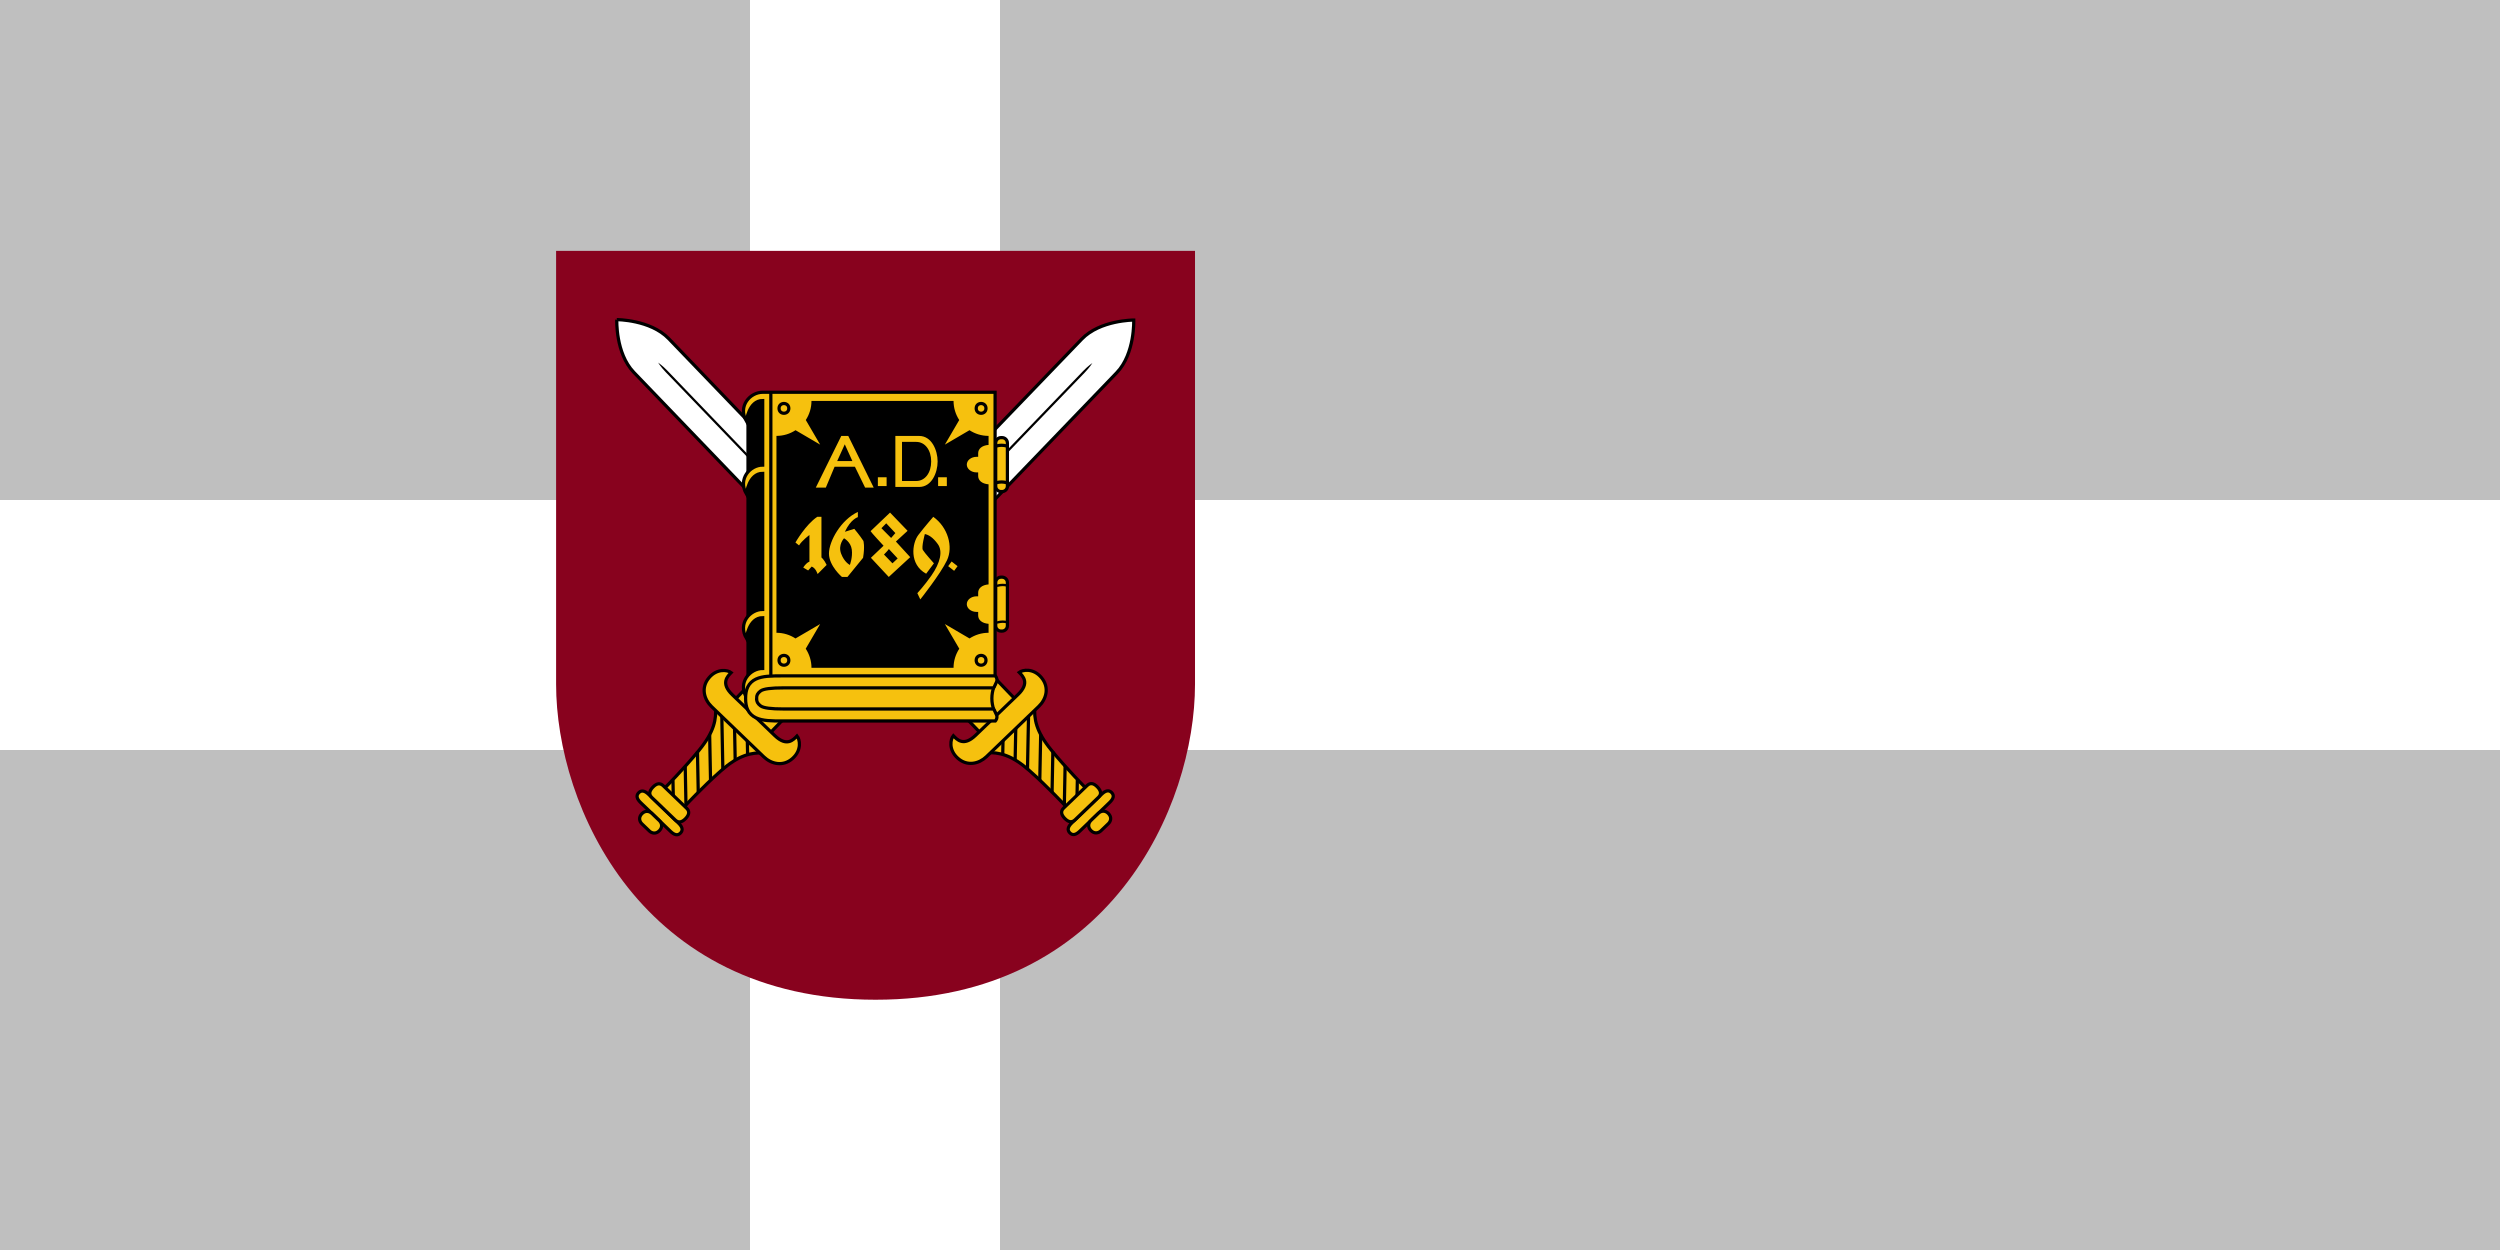
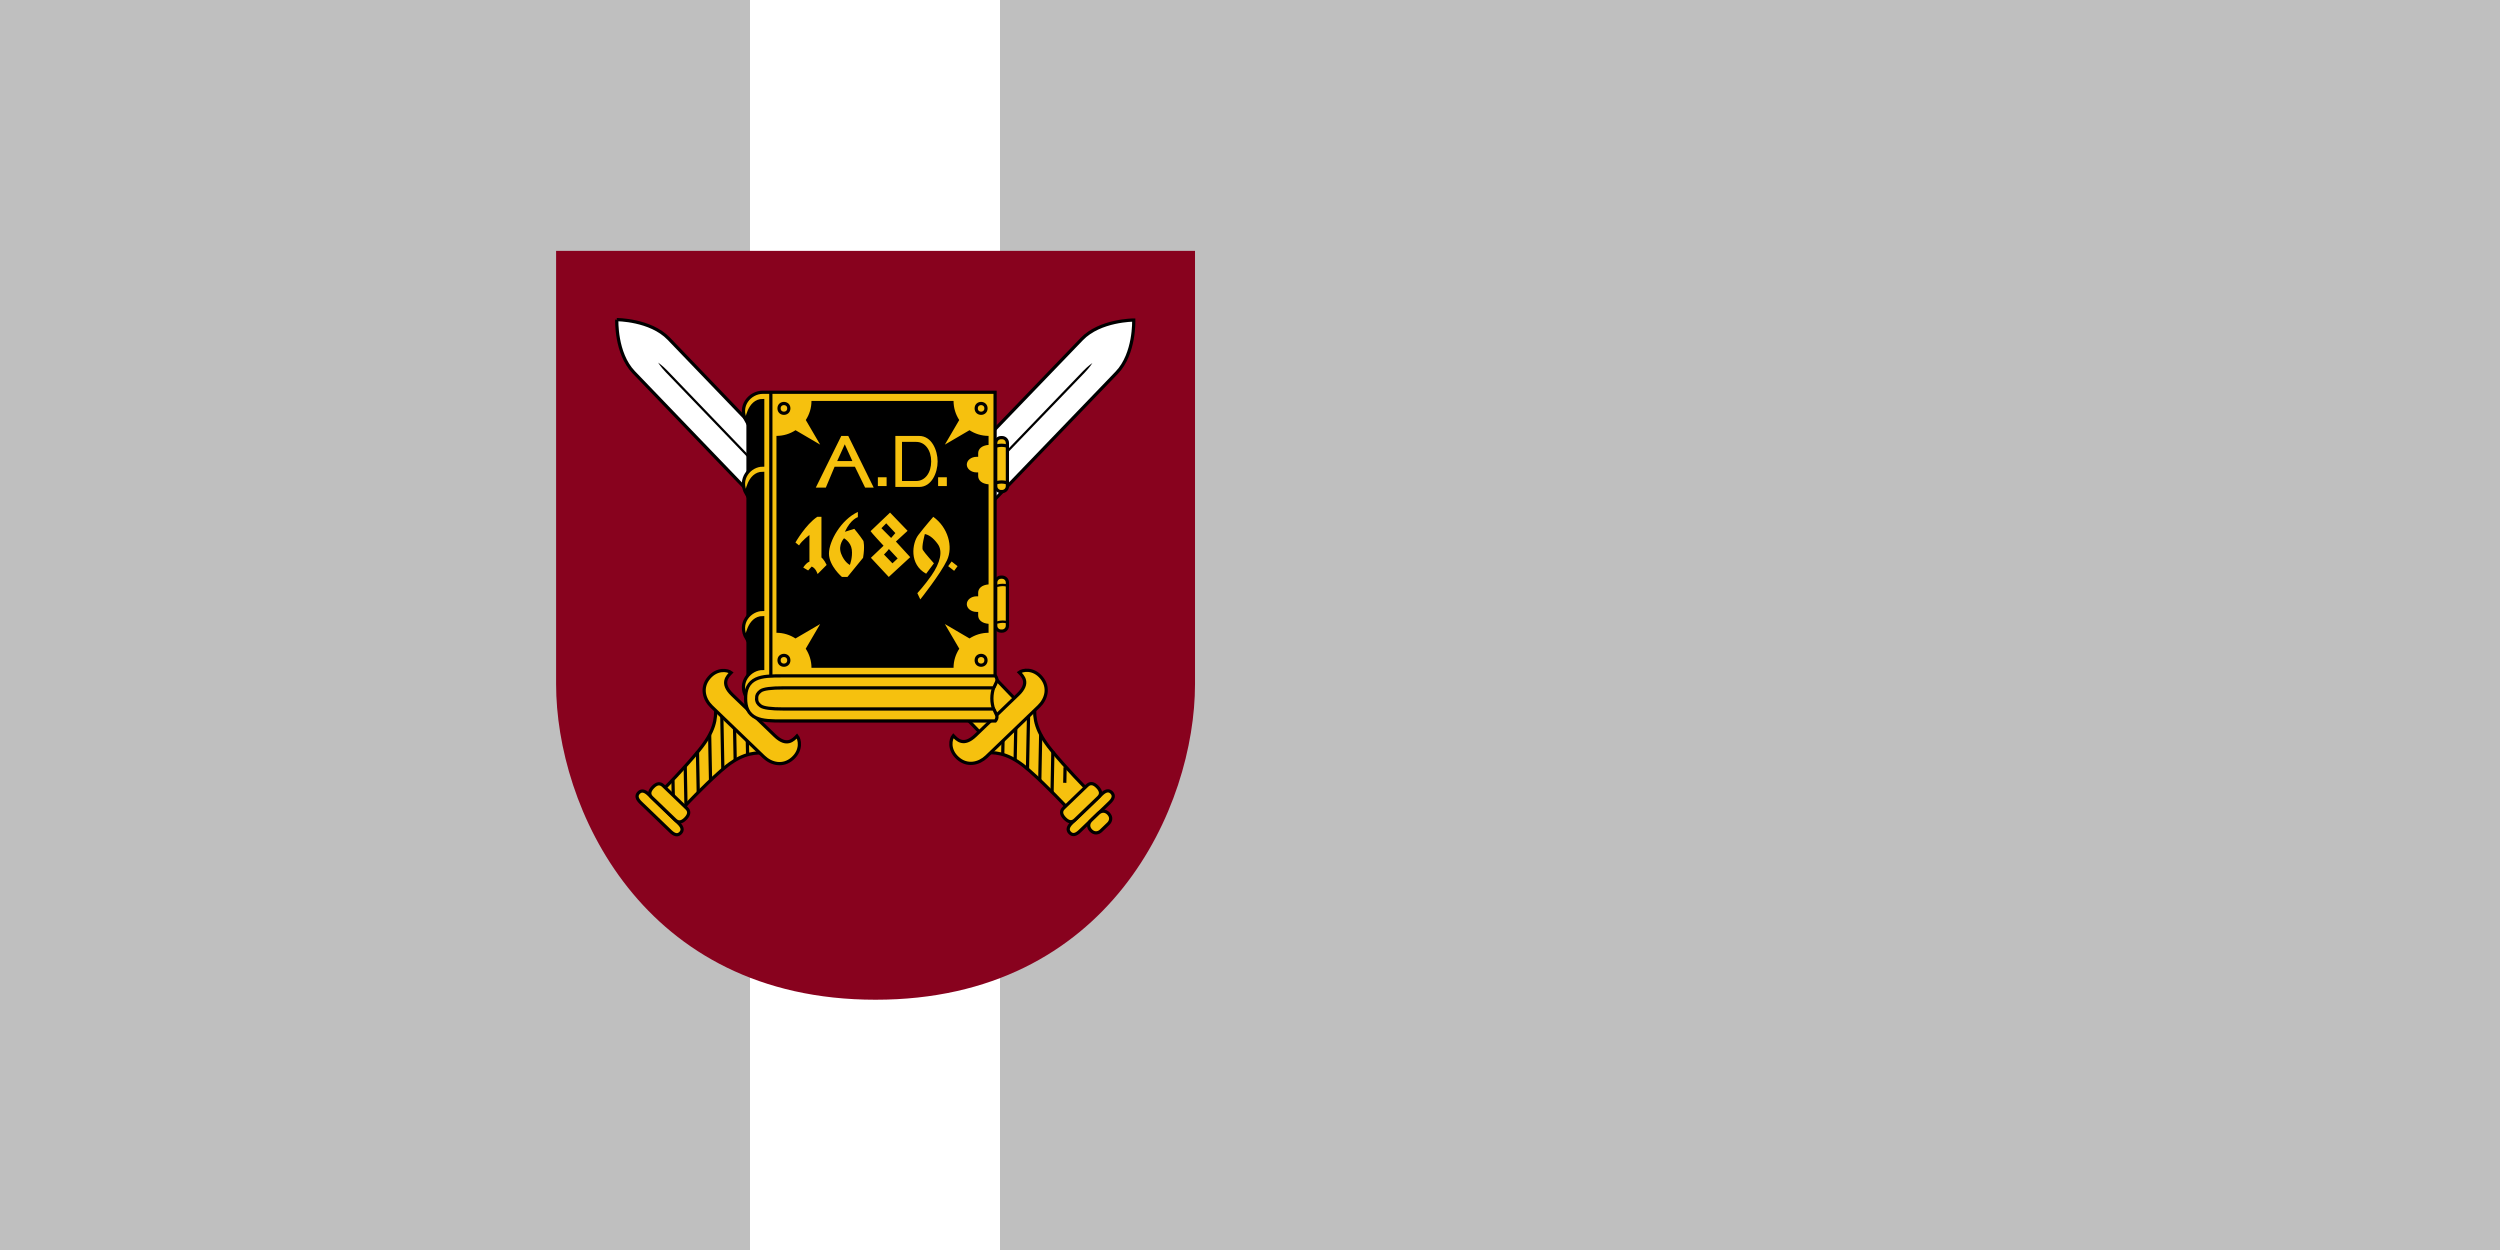
<svg xmlns="http://www.w3.org/2000/svg" xmlns:ns1="http://www.inkscape.org/namespaces/inkscape" xmlns:ns2="http://sodipodi.sourceforge.net/DTD/sodipodi-0.dtd" xmlns:xlink="http://www.w3.org/1999/xlink" width="1500" height="750" id="svg2" version="1.1" ns1:version="1.0.2 (e86c870879, 2021-01-15, custom)" ns2:docname="svg.svg">
  <rect width="100%" height="100%" fill="#808080" stroke="none" />
  <defs id="defs4" />
  <ns2:namedview id="base" pagecolor="#f6f3f1" bordercolor="#666666" borderopacity="1.0" ns1:pageopacity="0" ns1:pageshadow="2" ns1:zoom="0.49497475" ns1:cx="577.76707" ns1:cy="221.22962" ns1:document-units="px" ns1:current-layer="layer1" showgrid="false" showborder="true" ns1:window-width="1920" ns1:window-height="1017" ns1:window-x="-8" ns1:window-y="-4" ns1:window-maximized="1" showguides="true" ns1:guide-bbox="true" ns1:object-nodes="true" ns1:showpageshadow="false" fit-margin-top="0" fit-margin-left="0" fit-margin-right="0" fit-margin-bottom="0" ns1:snap-smooth-nodes="true" ns1:document-rotation="0" ns1:snap-global="true" />
  <g ns1:label="Layer 1" ns1:groupmode="layer" id="layer1" transform="translate(-1062.519,142.583)">
    <g id="g1769" transform="matrix(2,0,0,2,-1218.55,264.578)">
      <rect style="opacity:1;fill:#bfbfbf;fill-opacity:1;stroke:none;stroke-width:2.5;stroke-linecap:round;stroke-miterlimit:4;stroke-dasharray:none;stroke-opacity:1" id="rect1280" width="750" height="375" x="1140.534" y="-203.581" />
-       <rect style="opacity:1;fill:#ffffff;fill-opacity:1;stroke:none;stroke-width:2.368;stroke-linecap:round;stroke-miterlimit:4;stroke-dasharray:none;stroke-opacity:1" id="rect1282" width="750" height="75" x="1140.534" y="-53.581" />
      <rect style="opacity:1;fill:#ffffff;fill-opacity:1;stroke:none;stroke-width:1.675;stroke-linecap:round;stroke-miterlimit:4;stroke-dasharray:none;stroke-opacity:1" id="rect1675" width="375" height="75" x="-203.581" y="-1440.534" transform="rotate(90)" />
      <g id="g1361-5" transform="matrix(0.388,0,0,0.388,1133.388,-170.6)">
        <path style="color:#000000;display:inline;overflow:visible;visibility:visible;fill:#88021e;fill-opacity:1;stroke:none;stroke-width:6;stroke-linecap:butt;stroke-linejoin:miter;stroke-miterlimit:4;stroke-dasharray:none;stroke-dashoffset:0;stroke-opacity:1;marker:none;enable-background:accumulate" d="m 942.392,108.991 c 0,0 0,241.112 0,335.129 0,94.018 -65.848,243.871 -247,243.871 -181.152,0 -247,-149.853 -247,-243.871 0,-94.018 0,-335.129 0,-335.129 z" id="path3776-6-7" ns1:connector-curvature="0" ns2:nodetypes="czzzcc" />
        <g id="g1130-9" transform="rotate(43.892,973.5,-297.334)" style="stroke-width:2.5;stroke-miterlimit:4;stroke-dasharray:none">
          <path style="font-variation-settings:normal;opacity:1;vector-effect:none;fill:#f6c10e;fill-opacity:1;stroke:#000000;stroke-width:2.5;stroke-linecap:butt;stroke-linejoin:miter;stroke-miterlimit:4;stroke-dasharray:none;stroke-dashoffset:0;stroke-opacity:1;stop-color:#000000;stop-opacity:1" d="m 1209.355,527.418 c 7.955,7.197 13.258,15.152 14.773,33.714 1.515,18.562 1.142,39.759 1.142,39.759 h 20.893 c 0,0 -0.374,-21.198 1.142,-39.759 1.515,-18.562 6.819,-26.517 14.773,-33.714 z" id="path1056-3" ns2:nodetypes="csccscc" />
          <path id="path1100-2" style="font-variation-settings:normal;opacity:1;vector-effect:none;fill:none;fill-opacity:1;stroke:#000000;stroke-width:2.5;stroke-linecap:butt;stroke-linejoin:miter;stroke-miterlimit:4;stroke-dasharray:none;stroke-dashoffset:0;stroke-opacity:1;stop-color:#000000;stop-opacity:1" d="m 1245.152,529.2 8.334,8.334 m -21.592,-7.905 17.993,17.993 m -31.82,-18.133 29.547,29.547 m -25.948,-12.261 25.001,25.001 m -22.728,-9.041 22.35,22.35 m -21.403,-7.715 21.403,21.403 m -20.645,-6.958 8.523,8.523" />
-           <path id="path1029-9" style="font-variation-settings:normal;opacity:1;vector-effect:none;fill:#f6c10e;fill-opacity:1;stroke:#000000;stroke-width:2.5;stroke-linecap:butt;stroke-linejoin:miter;stroke-miterlimit:4;stroke-dasharray:none;stroke-dashoffset:0;stroke-opacity:1;stop-color:#000000;stop-opacity:1" d="m 1181.785,261.629 h -37.5 v 153.549 h 37.5 z" transform="translate(72.681,103.659)" />
          <path id="path1116-6" style="font-variation-settings:normal;opacity:1;vector-effect:none;fill:#ffffff;fill-opacity:1;stroke:#000000;stroke-width:2.5;stroke-linecap:butt;stroke-linejoin:miter;stroke-miterlimit:4;stroke-dasharray:none;stroke-dashoffset:0;stroke-opacity:1;stop-color:#000000;stop-opacity:1" d="m 1163.035,-15.227 c 0,0 -18.75,18.025 -18.75,38.441 V 261.629 h 37.5 V 23.215 c 0,-20.416 -18.75,-38.441 -18.75,-38.441 z" transform="translate(72.681,103.659)" />
          <path style="font-variation-settings:normal;opacity:1;vector-effect:none;fill:#f6c10e;fill-opacity:1;stroke:#000000;stroke-width:2.5;stroke-linecap:butt;stroke-linejoin:miter;stroke-miterlimit:4;stroke-dasharray:none;stroke-dashoffset:0;stroke-opacity:1;stop-color:#000000;stop-opacity:1" d="m 1219.686,612.78 h 32.06 c 3.999,0 6.425,1.258 6.425,4.431 0,3.173 -2.426,4.431 -6.425,4.431 h -32.06 c -3.999,0 -6.425,-1.258 -6.425,-4.431 0,-3.173 2.426,-4.431 6.425,-4.431 z" id="path1050-5" ns2:nodetypes="zzzzzzz" />
-           <path style="font-variation-settings:normal;opacity:1;vector-effect:none;fill:#f6c10e;fill-opacity:1;stroke:#000000;stroke-width:2.5;stroke-linecap:butt;stroke-linejoin:miter;stroke-miterlimit:4;stroke-dasharray:none;stroke-dashoffset:0;stroke-opacity:1;stop-color:#000000;stop-opacity:1" d="m 1231.701,621.642 h 8.031 c 2.498,0 5.415,1.58 5.415,5.567 0,3.987 -2.917,5.567 -5.415,5.567 h -8.031 c -2.498,0 -5.415,-1.58 -5.415,-5.567 0,-3.987 2.917,-5.567 5.415,-5.567 z" id="path1054-1" ns2:nodetypes="zzzzzzz" />
          <path style="font-variation-settings:normal;opacity:1;vector-effect:none;fill:#f6c10e;fill-opacity:1;stroke:#000000;stroke-width:2.5;stroke-linecap:butt;stroke-linejoin:miter;stroke-miterlimit:4;stroke-dasharray:none;stroke-dashoffset:0;stroke-opacity:1;stop-color:#000000;stop-opacity:1" d="m 1258.543,512.392 c 12.879,0 12.501,-7.659 12.501,-11.743 3.262,0.379 10.298,5.042 9.584,14.887 -0.714,9.845 -8.853,14.578 -16.851,14.578 h -56.12 c -7.998,0 -16.137,-4.733 -16.851,-14.578 -0.714,-9.845 6.322,-14.509 9.584,-14.887 0,4.084 -0.379,11.743 12.501,11.743 z" id="path1027-3" ns2:nodetypes="cczzzzccc" />
          <path style="font-variation-settings:normal;opacity:1;vector-effect:none;fill:#f6c10e;fill-opacity:1;stroke:#000000;stroke-width:2.5;stroke-linecap:butt;stroke-linejoin:miter;stroke-miterlimit:4;stroke-dasharray:none;stroke-dashoffset:0;stroke-opacity:1;stop-color:#000000;stop-opacity:1" d="m 1223.202,600.131 h 25.029 c 3.122,0 5.016,1.795 5.016,6.325 0,4.53 -1.894,6.325 -5.016,6.325 h -25.029 c -3.122,0 -5.016,-1.795 -5.016,-6.325 0,-4.53 1.894,-6.325 5.016,-6.325 z" id="path1052-3" ns2:nodetypes="zzzzzzz" />
          <path id="path1119-7" style="font-variation-settings:normal;opacity:1;vector-effect:none;fill:#000000;fill-opacity:1;stroke:none;stroke-width:2.5;stroke-linecap:butt;stroke-linejoin:miter;stroke-miterlimit:4;stroke-dasharray:none;stroke-dashoffset:0;stroke-opacity:1;stop-color:#000000;stop-opacity:1" d="m 1235.716,134.504 c 0,0 -0.867,3.891 -0.867,9.513 V 365.288 h 1.734 V 144.017 c 0,-5.584 -0.867,-9.513 -0.867,-9.513 z" ns2:nodetypes="csccsc" />
        </g>
        <g id="g1206-5" transform="matrix(-0.721,0.693,0.693,0.721,1324.98,-757.982)" style="stroke-width:2.5;stroke-miterlimit:4;stroke-dasharray:none">
          <path style="font-variation-settings:normal;opacity:1;vector-effect:none;fill:#f6c10e;fill-opacity:1;stroke:#000000;stroke-width:2.5;stroke-linecap:butt;stroke-linejoin:miter;stroke-miterlimit:4;stroke-dasharray:none;stroke-dashoffset:0;stroke-opacity:1;stop-color:#000000;stop-opacity:1" d="m 1209.355,527.418 c 7.955,7.197 13.258,15.152 14.773,33.714 1.515,18.562 1.142,39.759 1.142,39.759 h 20.893 c 0,0 -0.374,-21.198 1.142,-39.759 1.515,-18.562 6.819,-26.517 14.773,-33.714 z" id="path1188-7" ns2:nodetypes="csccscc" />
-           <path id="path1190-7" style="font-variation-settings:normal;opacity:1;vector-effect:none;fill:none;fill-opacity:1;stroke:#000000;stroke-width:2.5;stroke-linecap:butt;stroke-linejoin:miter;stroke-miterlimit:4;stroke-dasharray:none;stroke-dashoffset:0;stroke-opacity:1;stop-color:#000000;stop-opacity:1" d="m 1245.152,529.2 8.334,8.334 m -21.592,-7.905 17.993,17.993 m -31.82,-18.133 29.547,29.547 m -25.948,-12.261 25.001,25.001 m -22.728,-9.041 22.35,22.35 m -21.403,-7.715 21.403,21.403 m -20.645,-6.958 8.523,8.523" />
+           <path id="path1190-7" style="font-variation-settings:normal;opacity:1;vector-effect:none;fill:none;fill-opacity:1;stroke:#000000;stroke-width:2.5;stroke-linecap:butt;stroke-linejoin:miter;stroke-miterlimit:4;stroke-dasharray:none;stroke-dashoffset:0;stroke-opacity:1;stop-color:#000000;stop-opacity:1" d="m 1245.152,529.2 8.334,8.334 m -21.592,-7.905 17.993,17.993 m -31.82,-18.133 29.547,29.547 m -25.948,-12.261 25.001,25.001 m -22.728,-9.041 22.35,22.35 m -20.645,-6.958 8.523,8.523" />
          <path id="path1192-0" style="font-variation-settings:normal;opacity:1;vector-effect:none;fill:#f6c10e;fill-opacity:1;stroke:#000000;stroke-width:2.5;stroke-linecap:butt;stroke-linejoin:miter;stroke-miterlimit:4;stroke-dasharray:none;stroke-dashoffset:0;stroke-opacity:1;stop-color:#000000;stop-opacity:1" d="m 1181.785,261.629 h -37.5 v 153.549 h 37.5 z" transform="translate(72.681,103.659)" />
          <path id="path1194-8" style="font-variation-settings:normal;opacity:1;vector-effect:none;fill:#ffffff;fill-opacity:1;stroke:#000000;stroke-width:2.5;stroke-linecap:butt;stroke-linejoin:miter;stroke-miterlimit:4;stroke-dasharray:none;stroke-dashoffset:0;stroke-opacity:1;stop-color:#000000;stop-opacity:1" d="m 1163.035,-15.227 c 0,0 -18.75,18.025 -18.75,38.441 V 261.629 h 37.5 V 23.215 c 0,-20.416 -18.75,-38.441 -18.75,-38.441 z" transform="translate(72.681,103.659)" />
          <path style="font-variation-settings:normal;opacity:1;vector-effect:none;fill:#f6c10e;fill-opacity:1;stroke:#000000;stroke-width:2.5;stroke-linecap:butt;stroke-linejoin:miter;stroke-miterlimit:4;stroke-dasharray:none;stroke-dashoffset:0;stroke-opacity:1;stop-color:#000000;stop-opacity:1" d="m 1219.686,612.78 h 32.06 c 3.999,0 6.425,1.258 6.425,4.431 0,3.173 -2.426,4.431 -6.425,4.431 h -32.06 c -3.999,0 -6.425,-1.258 -6.425,-4.431 0,-3.173 2.426,-4.431 6.425,-4.431 z" id="path1196-4" ns2:nodetypes="zzzzzzz" />
          <path style="font-variation-settings:normal;opacity:1;vector-effect:none;fill:#f6c10e;fill-opacity:1;stroke:#000000;stroke-width:2.5;stroke-linecap:butt;stroke-linejoin:miter;stroke-miterlimit:4;stroke-dasharray:none;stroke-dashoffset:0;stroke-opacity:1;stop-color:#000000;stop-opacity:1" d="m 1231.701,621.642 h 8.031 c 2.498,0 5.415,1.58 5.415,5.567 0,3.987 -2.917,5.567 -5.415,5.567 h -8.031 c -2.498,0 -5.415,-1.58 -5.415,-5.567 0,-3.987 2.917,-5.567 5.415,-5.567 z" id="path1198-7" ns2:nodetypes="zzzzzzz" />
          <path style="font-variation-settings:normal;opacity:1;vector-effect:none;fill:#f6c10e;fill-opacity:1;stroke:#000000;stroke-width:2.5;stroke-linecap:butt;stroke-linejoin:miter;stroke-miterlimit:4;stroke-dasharray:none;stroke-dashoffset:0;stroke-opacity:1;stop-color:#000000;stop-opacity:1" d="m 1258.543,512.392 c 12.879,0 12.501,-7.659 12.501,-11.743 3.262,0.379 10.298,5.042 9.584,14.887 -0.714,9.845 -8.853,14.578 -16.851,14.578 h -56.12 c -7.998,0 -16.137,-4.733 -16.851,-14.578 -0.714,-9.845 6.322,-14.509 9.584,-14.887 0,4.084 -0.379,11.743 12.501,11.743 z" id="path1200-6" ns2:nodetypes="cczzzzccc" />
          <path style="font-variation-settings:normal;opacity:1;vector-effect:none;fill:#f6c10e;fill-opacity:1;stroke:#000000;stroke-width:2.5;stroke-linecap:butt;stroke-linejoin:miter;stroke-miterlimit:4;stroke-dasharray:none;stroke-dashoffset:0;stroke-opacity:1;stop-color:#000000;stop-opacity:1" d="m 1223.202,600.131 h 25.029 c 3.122,0 5.016,1.795 5.016,6.325 0,4.53 -1.894,6.325 -5.016,6.325 h -25.029 c -3.122,0 -5.016,-1.795 -5.016,-6.325 0,-4.53 1.894,-6.325 5.016,-6.325 z" id="path1202-8" ns2:nodetypes="zzzzzzz" />
          <path id="path1204-1" style="font-variation-settings:normal;opacity:1;vector-effect:none;fill:#000000;fill-opacity:1;stroke:none;stroke-width:2.5;stroke-linecap:butt;stroke-linejoin:miter;stroke-miterlimit:4;stroke-dasharray:none;stroke-dashoffset:0;stroke-opacity:1;stop-color:#000000;stop-opacity:1" d="m 1235.716,134.504 c 0,0 -0.867,3.891 -0.867,9.513 V 365.288 h 1.734 V 144.017 c 0,-5.584 -0.867,-9.513 -0.867,-9.513 z" ns2:nodetypes="csccsc" />
        </g>
        <g id="g5389-7-1" transform="matrix(1.327,0,0,1.327,312.19,-190.227)" style="stroke-width:1.884;stroke-miterlimit:4;stroke-dasharray:none">
          <path style="color:#000000;display:inline;overflow:visible;visibility:visible;fill:#000000;stroke:none;stroke-width:1.884;stroke-miterlimit:4;stroke-dasharray:none;marker:none;enable-background:accumulate" d="M 213.512,486.856 231.994,476.499 V 310.124 c 0,0 -1.616,0 -8.973,0 -7.357,0 -10.431,6.52 -9.509,14.602 z" id="path5232-8-3" ns1:connector-curvature="0" ns2:nodetypes="cccscc" />
          <path ns2:nodetypes="czccscccccccccccc" ns1:connector-curvature="0" id="path5105-4-1" d="m 358.423,494.682 c 0,0 -1.875,-3.625 -1.875,-8.438 0,-4.812 1.875,-8.438 1.875,-8.438 V 307.851 H 223.021 c -7.357,0 -14.598,8.036 -9.509,16.875 0,0 1.33,-12.054 9.509,-12.054 v 37.605 c -7.357,0 -14.598,8.036 -9.509,16.875 0,0 1.33,-12.054 9.509,-12.054 v 79.274 c -7.357,0 -14.598,8.036 -9.509,16.875 0,0 1.33,-12.054 9.509,-12.054 v 29.576 c -7.357,0 -14.598,8.036 -9.509,16.875 l 13.795,11.122 z" style="color:#000000;display:inline;overflow:visible;visibility:visible;fill:#f6c10e;fill-opacity:1;stroke:#000000;stroke-width:1.884;stroke-linecap:butt;stroke-linejoin:miter;stroke-miterlimit:4;stroke-dasharray:none;stroke-dashoffset:0;stroke-opacity:1;marker:none;enable-background:accumulate" />
          <path ns1:connector-curvature="0" id="path5137-6-1" d="M 227.759,307.851 V 476.065" style="color:#000000;display:inline;overflow:visible;visibility:visible;fill:none;stroke:#000000;stroke-width:1.884;stroke-linecap:butt;stroke-linejoin:miter;stroke-miterlimit:4;stroke-dasharray:none;stroke-dashoffset:0;stroke-opacity:1;marker:none;enable-background:accumulate" ns2:nodetypes="cc" />
          <circle id="path5139-7-1" style="color:#000000;display:inline;overflow:visible;visibility:visible;fill:none;stroke:#000000;stroke-width:1.884;stroke-linecap:square;stroke-linejoin:miter;stroke-miterlimit:4;stroke-dasharray:none;stroke-dashoffset:0;stroke-opacity:1;marker:none;enable-background:accumulate" cx="235.389" cy="317.247" r="2.845" />
          <use height="365.978" width="308.925" transform="matrix(-1,0,0,1,585.657,0)" id="use5151-2-0" xlink:href="#path5139-7-1" y="0" x="0" style="stroke-width:1.884;stroke-miterlimit:4;stroke-dasharray:none" />
          <use height="365.978" width="308.925" transform="matrix(1,0,0,-1,0,781.284)" id="use5153-1-3" xlink:href="#path5139-7-1" y="0" x="0" style="stroke-width:1.884;stroke-miterlimit:4;stroke-dasharray:none" />
          <use x="0" y="0" xlink:href="#path5139-7-1" id="use5155-7-8" transform="rotate(180,292.829,390.642)" width="308.925" height="365.978" style="stroke-width:1.884;stroke-miterlimit:4;stroke-dasharray:none" />
          <path ns2:nodetypes="ccccccccccccccccscssscsccscssscscccccccccccccccccsssccccssscccccccccccccccccccccccsccccccccccccccccccccccccsccsscsccscccccccscsccccccccccc" ns1:connector-curvature="0" id="path5161-9-1" transform="translate(135.03,295.087)" d="m 116.406,17.812 c 0,4.104 -1.227,7.926 -3.312,11.125 l 8.375,14.344 L 107.125,34.875 c -3.202,2.091 -7.016,3.312 -11.125,3.312 v 114.719 c 4.094,0 7.899,1.236 11.094,3.312 l 14.375,-8.406 -8.406,14.375 c 2.091,3.202 3.344,7.016 3.344,11.125 h 82.781 c 0,-4.109 1.251,-7.921 3.344,-11.125 l -8.406,-14.375 14.375,8.406 c 3.196,-2.079 7,-3.312 11.094,-3.312 v -5.219 c -3.993,-0.32 -6.062,-2.372 -6.062,-4.875 V 140.75 h -0.875 c -3.198,0 -5.75,-2.025 -5.75,-4.531 0,-2.506 2.552,-4.562 5.75,-4.562 h 0.875 v -2.062 c 0,-2.503 2.07,-4.551 6.062,-4.875 v -58.312 c -3.993,-0.324 -6.062,-2.372 -6.062,-4.875 v -2.062 h -0.875 c -3.198,0 -5.75,-2.056 -5.75,-4.562 0,-2.506 2.552,-4.531 5.75,-4.531 h 0.875 v -2.062 c 0,-2.503 2.07,-4.555 6.062,-4.875 v -5.25 c -4.109,0 -7.923,-1.222 -11.125,-3.312 L 194.125,43.281 202.5,28.938 c -2.086,-3.199 -3.312,-7.021 -3.312,-11.125 z m 17.366,20.406 h 4.08 l 14.812,30.094 h -5.009 l -5.938,-12.156 H 129.875 l -5.103,12.156 h -5.844 z m 31.509,0 h 13.906 c 7.232,0 10.719,8.315 10.719,14.875 0,6.56 -3.487,14.844 -10.719,14.844 h -13.906 z m 3.875,3.469 v 22.781 h 8.312 c 5.155,0 8.688,-4.815 8.688,-11.375 0,-6.56 -3.532,-11.406 -8.688,-11.406 z M 135.812,43.094 131.375,52.875 h 8.875 z m 19.281,19.219 h 5.094 v 5.094 h -5.094 z m 35.094,0 h 5.094 v 5.094 H 190.188 Z M 143.438,82.5 v 3.031 c 0,0 -4.153,1.145 -7.562,8.531 l 5.469,-1.719 c 0,0 3.229,3.811 5.312,7.031 0,0 0.949,3.025 -0.188,9.844 L 137.375,120.375 h -3.219 c 0,0 -7.562,-6.428 -7.562,-13.625 0,-7.197 6.995,-19.704 16.844,-24.25 z m 18.75,0.375 10.219,10.625 -6.812,6.25 8.344,9.094 -12.5,11.531 -10.406,-11.156 7.375,-7.031 c 0,0 -7.562,-8.121 -7.562,-8.5 z m -42.406,2.469 h 2.438 v 23.688 c 0,0 1.516,1.124 3.031,4.344 l -5.281,5.312 c 0,0 -0.975,-3.428 -3.438,-4.375 l -2.062,2.281 -2.844,-1.688 c 0,0 1.51,-2.68 3.594,-3.438 V 95.938 c 0,0 -4.358,3.221 -6.062,6.062 l -2.094,-1.688 c 0,0 5.9,-10.423 12.719,-14.969 z m 67.594,0 c 8.523,6.061 11.757,17.42 7.969,25.375 -3.788,7.955 -15.531,22.75 -15.531,22.75 l -1.719,-3.625 c 0,0 4.203,-4.571 8.156,-10.219 5.303,-7.576 6.731,-14.291 3.781,-18.375 -2.892,-4.004 -5.455,-5.453 -7.562,-5.875 0,0 -2.1,7.63 -1.156,9.281 0.944,1.652 6.438,7.781 6.438,7.781 l -4.531,6.062 c -10.038,-5.493 -8.161,-17.827 -4.562,-22.562 3.599,-4.735 8.719,-10.594 8.719,-10.594 z m -27.406,3.781 -2.812,2.844 5.656,5.688 2.469,-2.844 z M 135.375,97.844 c 0,0 -3.613,3.792 -1.719,8.906 1.894,5.114 5.125,6.625 5.125,6.625 0,0 1.693,-4.361 1.125,-8.906 -0.568,-4.546 -4.531,-6.625 -4.531,-6.625 z m 26.125,6.25 c -0.189,0.568 -2.844,3.219 -2.844,3.219 l 4.938,5.125 3.031,-2.844 z m 36.562,7.281 3.469,2.719 -2,2.719 -3.469,-2.719 z" style="color:#000000;display:inline;overflow:visible;visibility:visible;fill:#000000;stroke:none;stroke-width:1.884;stroke-miterlimit:4;stroke-dasharray:none;marker:none;enable-background:accumulate" />
          <path style="color:#000000;font-style:normal;font-variant:normal;font-weight:normal;font-stretch:normal;font-size:medium;line-height:normal;font-family:sans-serif;font-variant-ligatures:normal;font-variant-position:normal;font-variant-caps:normal;font-variant-numeric:normal;font-variant-alternates:normal;font-variant-east-asian:normal;font-feature-settings:normal;font-variation-settings:normal;text-indent:0;text-align:start;text-decoration:none;text-decoration-line:none;text-decoration-style:solid;text-decoration-color:#000000;letter-spacing:normal;word-spacing:normal;text-transform:none;writing-mode:lr-tb;direction:ltr;text-orientation:mixed;dominant-baseline:auto;baseline-shift:baseline;text-anchor:start;white-space:normal;shape-padding:0;shape-margin:0;inline-size:0;clip-rule:nonzero;display:inline;overflow:visible;visibility:visible;opacity:1;isolation:auto;mix-blend-mode:normal;color-interpolation:sRGB;color-interpolation-filters:linearRGB;solid-color:#000000;solid-opacity:1;vector-effect:none;fill:#f6c10e;fill-opacity:1;fill-rule:nonzero;stroke:#000000;stroke-width:1.884;stroke-linecap:butt;stroke-linejoin:miter;stroke-miterlimit:4;stroke-dasharray:none;stroke-dashoffset:0;stroke-opacity:1;marker:none;color-rendering:auto;image-rendering:auto;shape-rendering:auto;text-rendering:auto;enable-background:accumulate;stop-color:#000000;stop-opacity:1" d="m 84.426,191.156 c 0,-1.884 0.548,-2.946 2.252,-4.288 1.704,-1.342 6.363,-1.854 13.322,-1.854 h 122.546 c 0,0 0.937,-1.58 1.709,-3.5 0.771,-1.92 -0.713,-3.5 -0.713,-3.5 H 100 c -7.113,0 -11.961,0.019 -15.98,1.877 -2.01,0.929 -3.764,2.55 -4.734,4.564 -0.97,2.015 -1.254,4.228 -1.254,6.701 0,2.473 0.284,4.687 1.254,6.701 0.97,2.015 2.725,3.635 4.734,4.564 4.02,1.858 8.868,1.877 15.98,1.877 h 123.541 c 0,0 1.484,-1.58 0.713,-3.5 -0.771,-1.92 -1.709,-3.5 -1.709,-3.5 H 100 c -6.959,0 -11.618,-0.512 -13.322,-1.854 -1.704,-1.342 -2.252,-2.404 -2.252,-4.288 z" id="path5099-6-8" transform="translate(135.03,295.087)" ns2:nodetypes="szsczcsssssssczcszs" />
          <path id="rect5234-8-0" style="color:#000000;display:inline;overflow:visible;visibility:visible;fill:#f6c10e;fill-opacity:1;fill-rule:evenodd;stroke:#000000;stroke-width:1.884;stroke-miterlimit:4;stroke-dasharray:none;stroke-opacity:1;marker:none;enable-background:accumulate" d="m 361.918,334.281 h 0.54 c 1.739,0 3.139,1.4 3.139,3.139 v 25.162 c 0,1.739 -1.4,3.139 -3.139,3.139 h -0.54 c -1.739,0 -3.139,-1.4 -3.139,-3.139 v -25.162 c 0,-1.739 1.4,-3.139 3.139,-3.139 z" />
          <path id="path977-8" style="color:#000000;display:inline;overflow:visible;visibility:visible;fill:none;fill-opacity:1;fill-rule:evenodd;stroke:#000000;stroke-width:1.884;stroke-miterlimit:4;stroke-dasharray:none;stroke-opacity:1;marker:none;enable-background:accumulate" d="m 365.597,360.698 c 0,0 -1.519,-0.571 -3.409,-0.571 -1.89,0 -3.409,0.571 -3.409,0.571 m 0,-21.392 c 0,0 1.519,-0.571 3.409,-0.571 1.89,0 3.409,0.571 3.409,0.571" ns2:nodetypes="czcczc" />
          <path id="path979-7" style="color:#000000;display:inline;overflow:visible;visibility:visible;fill:#f6c10e;fill-opacity:1;fill-rule:evenodd;stroke:#000000;stroke-width:1.884;stroke-miterlimit:4;stroke-dasharray:none;stroke-opacity:1;marker:none;enable-background:accumulate" d="m 361.918,415.578 h 0.54 c 1.739,0 3.139,1.4 3.139,3.139 v 25.162 c 0,1.739 -1.4,3.139 -3.139,3.139 h -0.54 c -1.739,0 -3.139,-1.4 -3.139,-3.139 v -25.162 c 0,-1.739 1.4,-3.139 3.139,-3.139 z" />
        </g>
        <path id="path977-9-8" style="color:#000000;display:inline;overflow:visible;visibility:visible;fill:none;fill-opacity:1;fill-rule:evenodd;stroke:#000000;stroke-width:1.844;stroke-miterlimit:4;stroke-dasharray:none;stroke-opacity:1;marker:none;enable-background:accumulate" d="m 798.249,396.425 c 0,0 -2.017,-0.758 -4.525,-0.758 -2.508,0 -4.525,0.758 -4.525,0.758 m 0,-28.394 c 0,0 2.017,-0.758 4.525,-0.758 2.508,0 4.525,0.758 4.525,0.758" ns2:nodetypes="czcczc" />
      </g>
    </g>
  </g>
</svg>